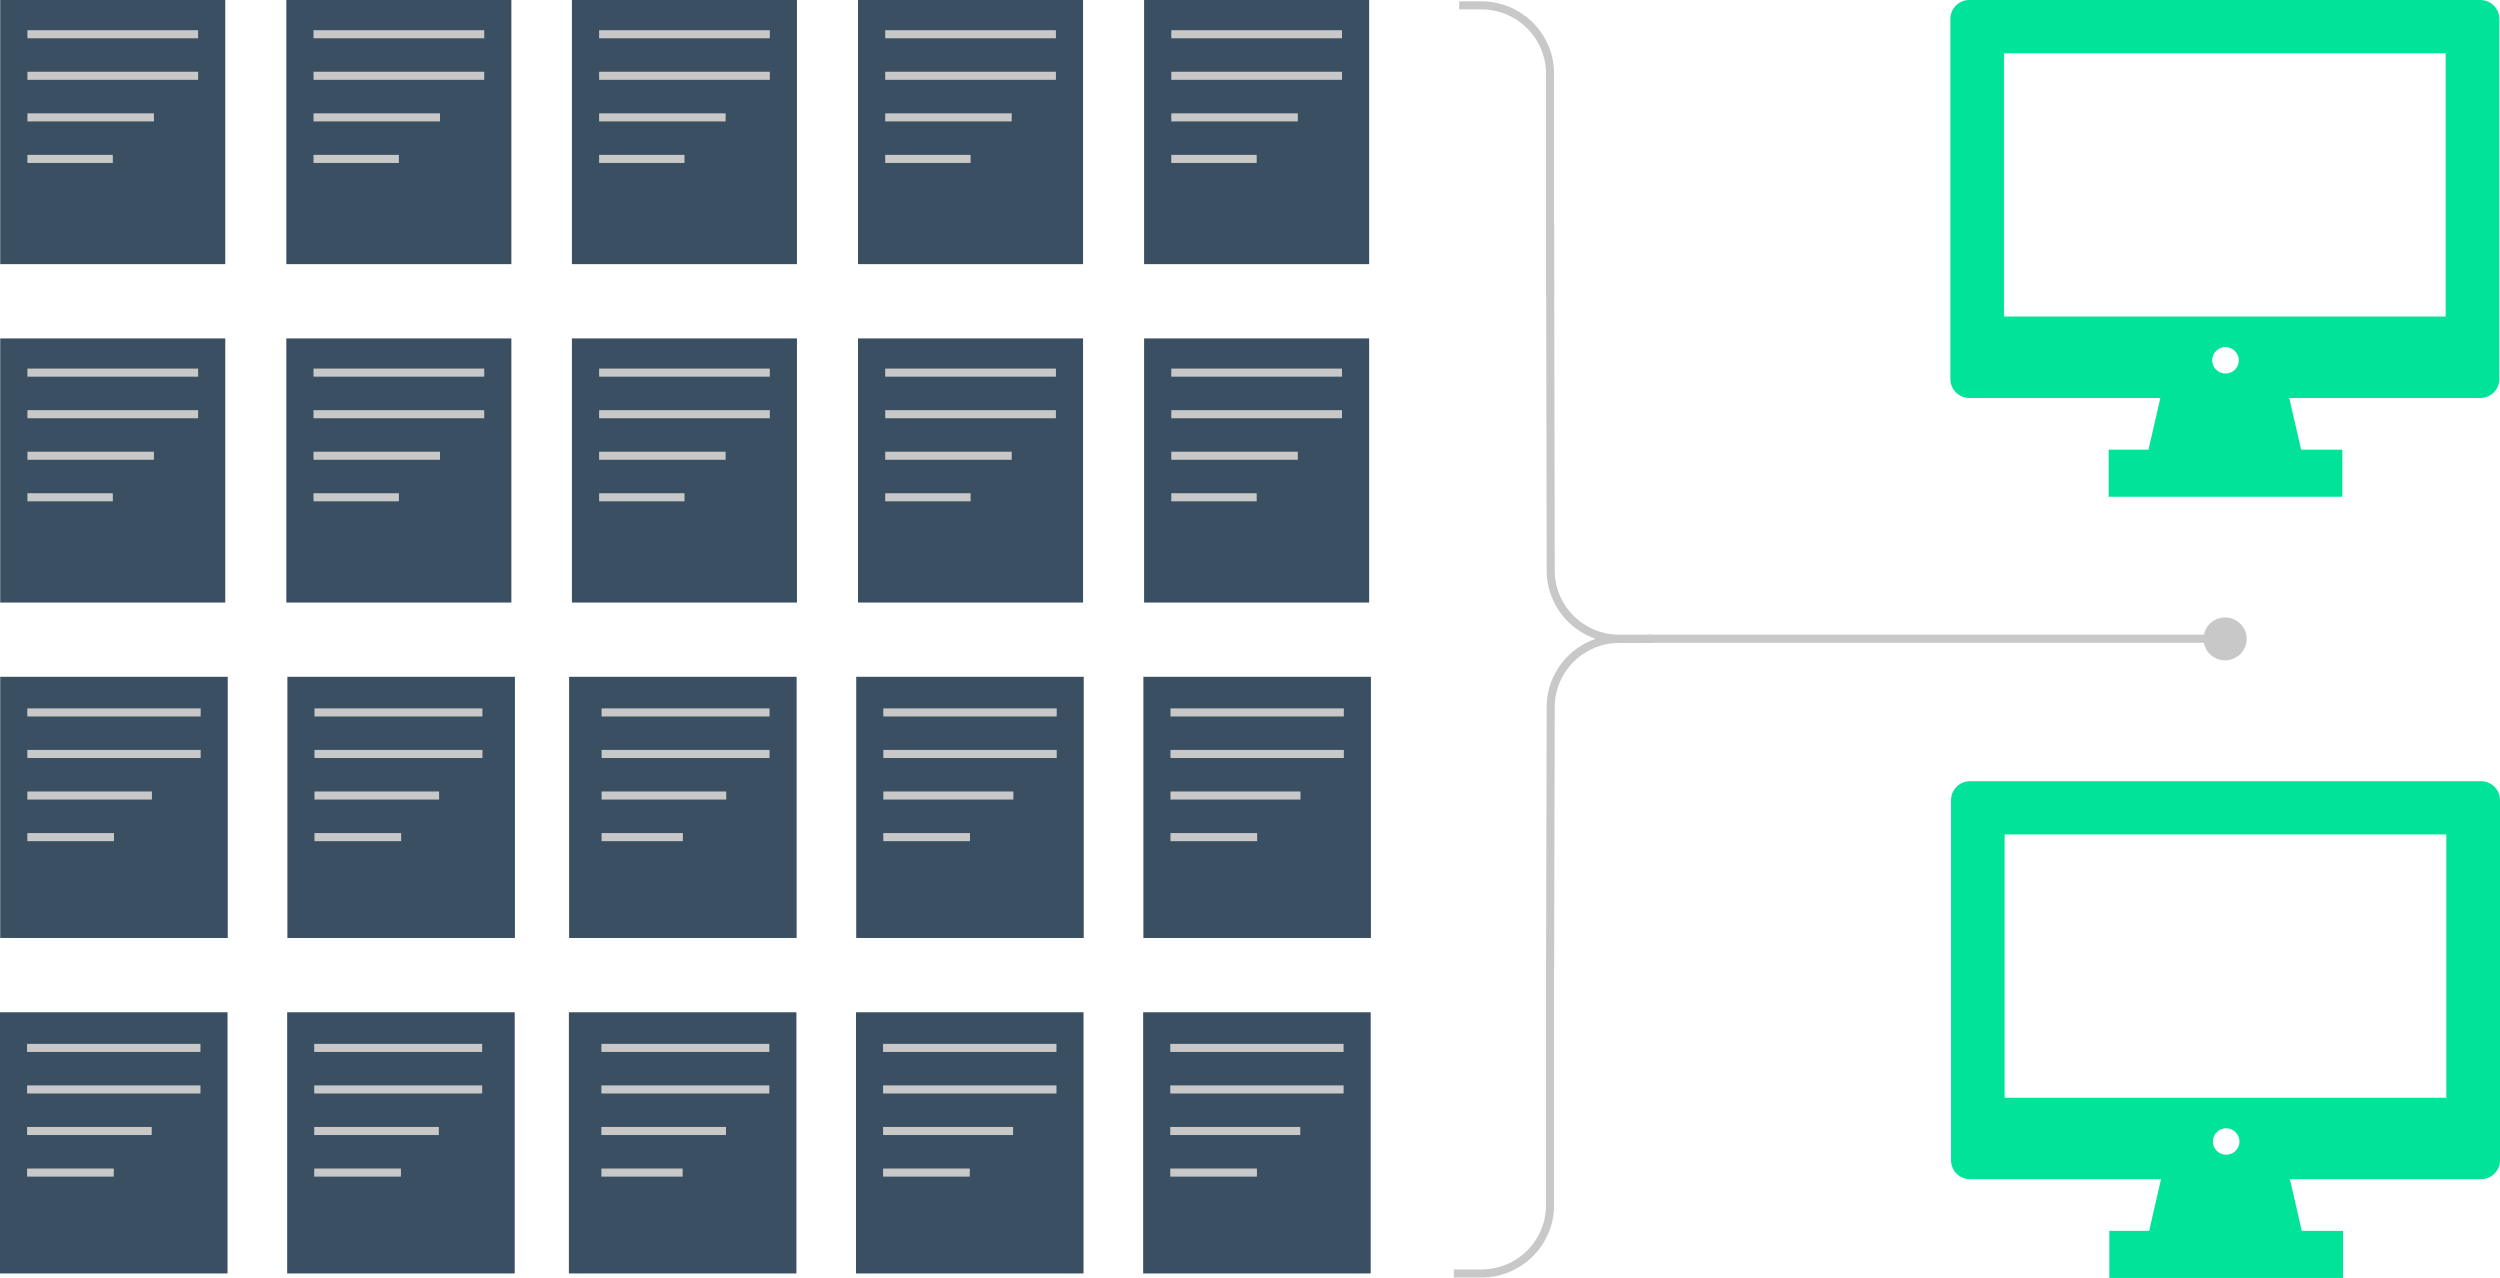
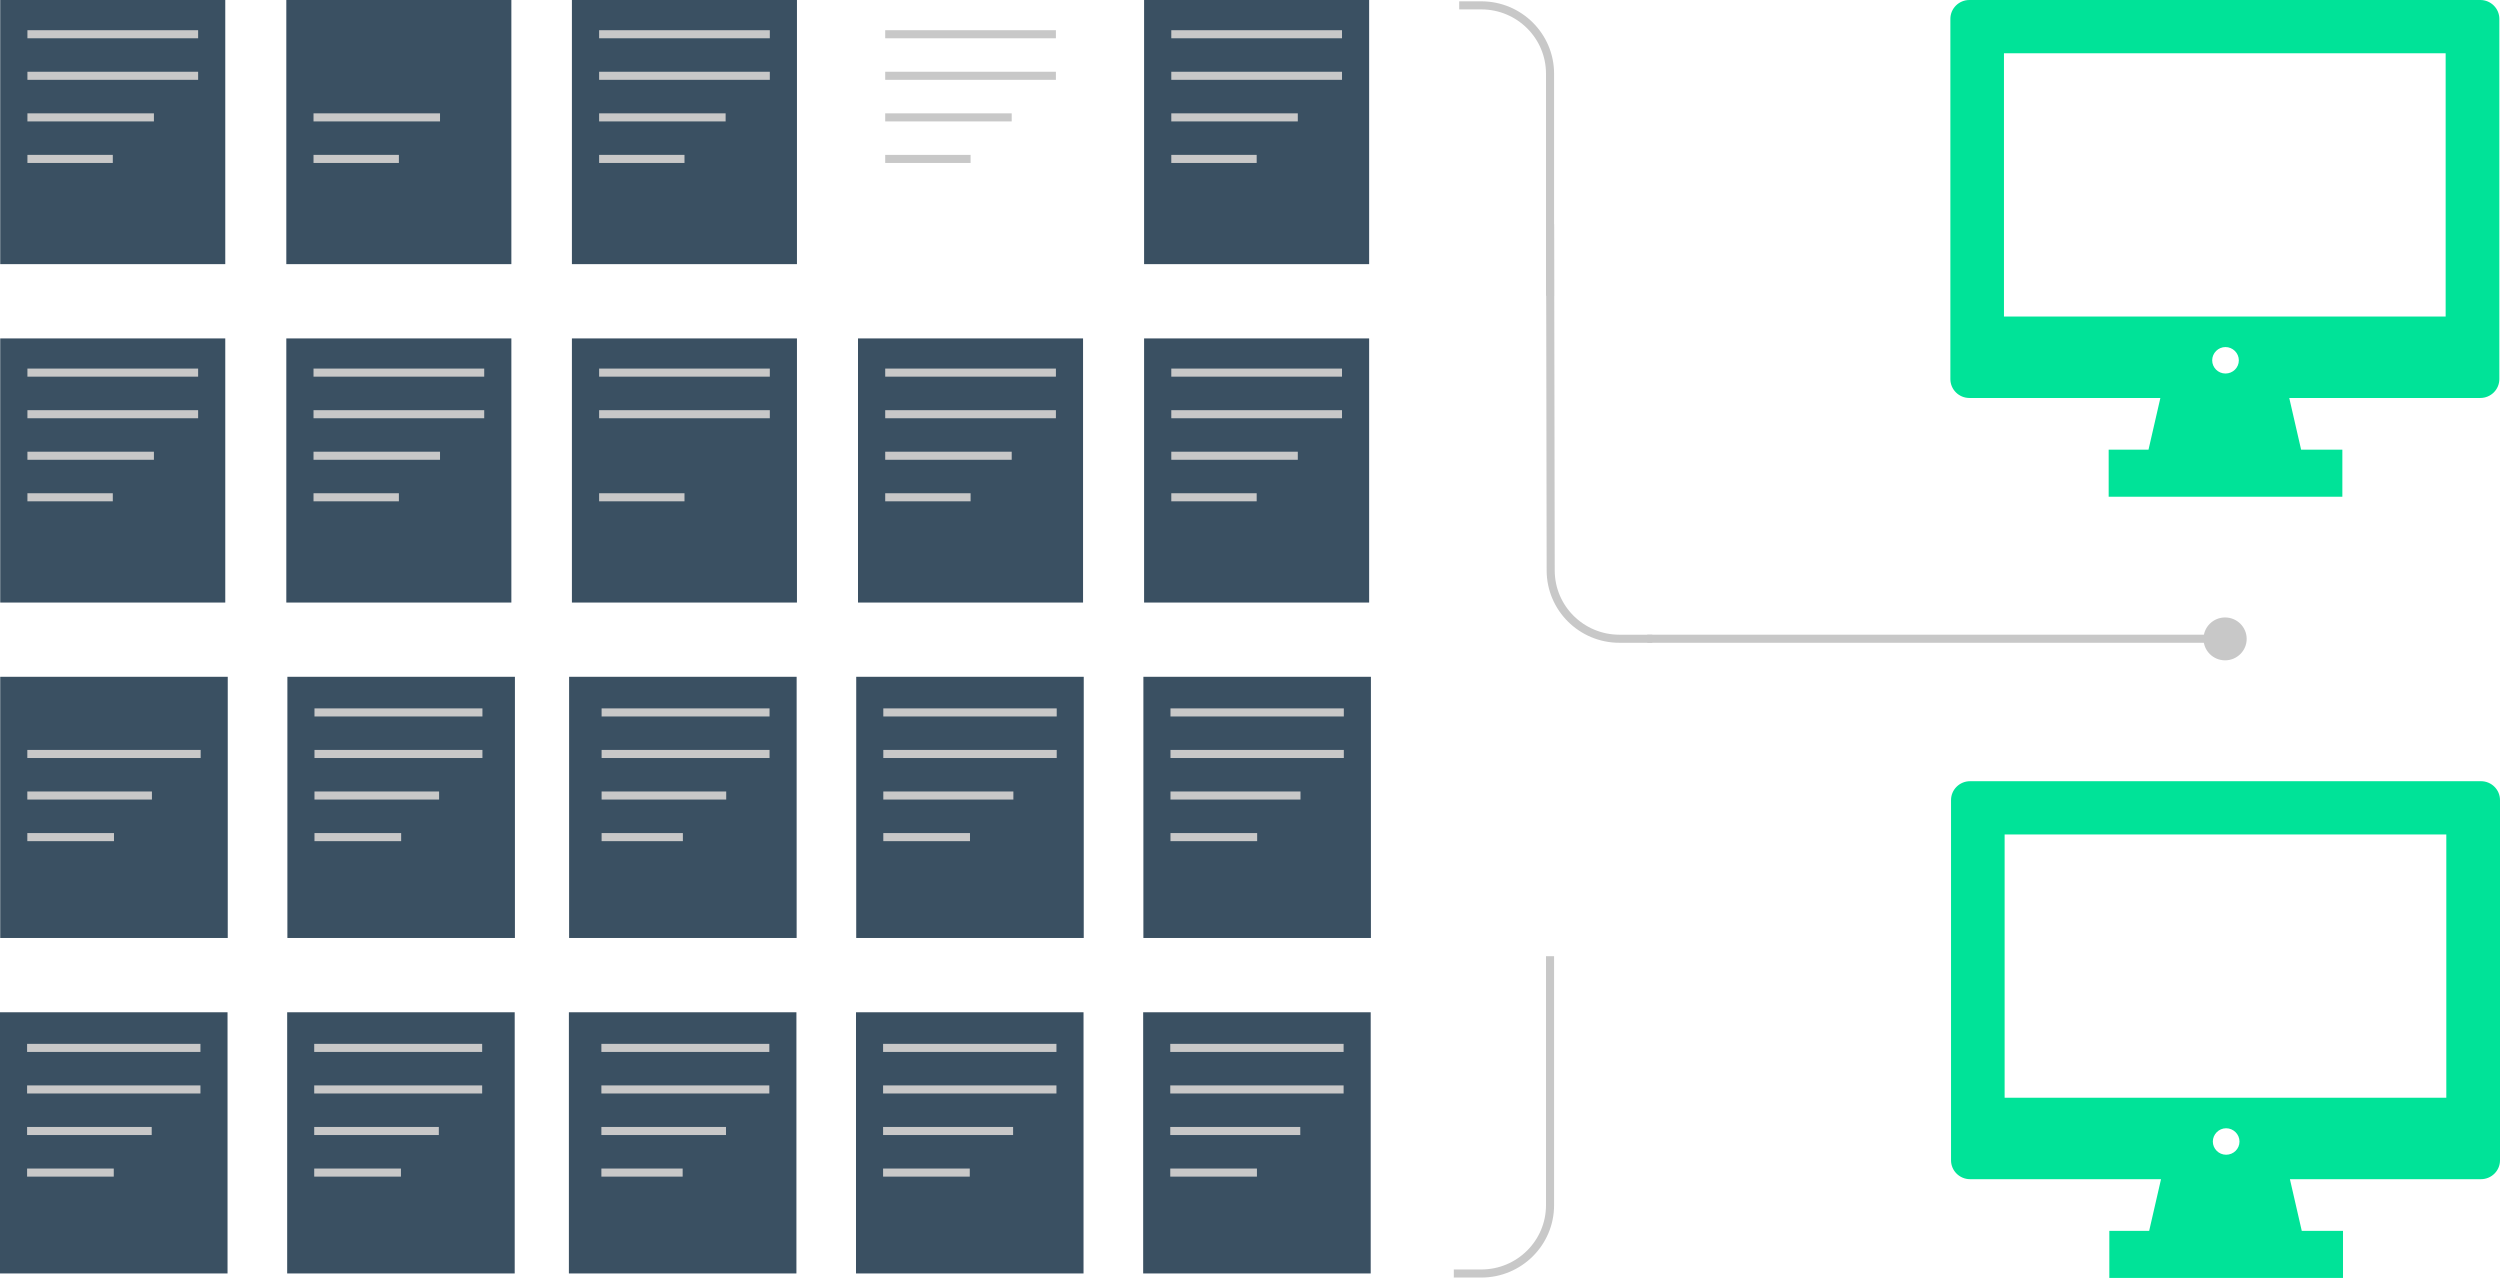
<svg xmlns="http://www.w3.org/2000/svg" width="448" height="229" viewBox="0 0 448 229" fill="none">
  <g clip-path="url(#clip0_2911_6867)">
    <path d="M444.47 0H352.912C351.036 0 349.508 1.518 349.508 3.381V67.935C349.508 69.799 351.036 71.316 352.912 71.316H387.139L385.011 80.585H377.873V89.009H419.75V80.585H412.361L410.233 71.316H444.479C446.355 71.316 447.883 69.799 447.883 67.935V3.381C447.883 1.518 446.355 0 444.479 0H444.47ZM398.802 66.936C397.487 66.936 396.423 65.87 396.423 64.574C396.423 63.277 397.496 62.192 398.802 62.192C400.108 62.192 401.201 63.258 401.201 64.574C401.201 65.89 400.127 66.936 398.802 66.936ZM438.261 56.727H359.111V9.547H438.261V56.727Z" fill="#00E398" />
    <path d="M444.587 139.992H353.029C351.153 139.992 349.625 141.51 349.625 143.373V207.928C349.625 209.791 351.153 211.309 353.029 211.309H387.256L385.128 220.577H377.991V229.001H419.867V220.577H412.478L410.351 211.309H444.596C446.473 211.309 448.001 209.791 448.001 207.928V143.373C448.001 141.51 446.473 139.992 444.596 139.992H444.587ZM398.919 206.929C397.604 206.929 396.54 205.863 396.54 204.566C396.54 203.269 397.614 202.184 398.919 202.184C400.225 202.184 401.318 203.25 401.318 204.566C401.318 205.882 400.244 206.929 398.919 206.929ZM438.378 196.719H359.229V149.539H438.378V196.719Z" fill="#00E398" />
    <path d="M261.49 0.961H265.446C272.254 0.961 277.767 6.445 277.767 13.198V53.02" stroke="#C8C8C8" stroke-width="1.448" stroke-miterlimit="10" />
    <path d="M260.523 228.213H265.446C272.255 228.213 277.767 222.728 277.767 215.976V171.352" stroke="#C8C8C8" stroke-width="1.448" stroke-miterlimit="10" />
-     <path d="M296.095 114.49H290.205C283.396 114.49 277.884 119.975 277.884 126.727L277.777 173.167" stroke="#C8C8C8" stroke-width="1.448" stroke-miterlimit="10" />
    <path d="M296.095 114.463H290.205C283.396 114.463 277.884 108.978 277.884 102.226L277.777 40.207" stroke="#C8C8C8" stroke-width="1.448" stroke-miterlimit="10" />
    <path d="M295.195 114.461H399.151" stroke="#C8C8C8" stroke-width="1.448" stroke-miterlimit="10" />
    <path d="M398.736 118.332C400.872 118.332 402.604 116.612 402.604 114.49C402.604 112.369 400.872 110.648 398.736 110.648C396.599 110.648 394.867 112.369 394.867 114.49C394.867 116.612 396.599 118.332 398.736 118.332Z" fill="#C8C8C8" />
    <path d="M40.368 0H0.039V47.333H40.368V0Z" fill="#3A5062" />
    <path d="M4.914 6.137H35.504" stroke="#C8C8C8" stroke-width="1.448" stroke-miterlimit="10" />
    <path d="M4.914 13.582H35.504" stroke="#C8C8C8" stroke-width="1.448" stroke-miterlimit="10" />
    <path d="M4.914 21.035H27.583" stroke="#C8C8C8" stroke-width="1.448" stroke-miterlimit="10" />
    <path d="M4.914 28.479H20.214" stroke="#C8C8C8" stroke-width="1.448" stroke-miterlimit="10" />
    <path d="M91.636 0H51.307V47.333H91.636V0Z" fill="#3A5062" />
-     <path d="M56.182 6.137H86.772" stroke="#C8C8C8" stroke-width="1.448" stroke-miterlimit="10" />
-     <path d="M56.182 13.582H86.772" stroke="#C8C8C8" stroke-width="1.448" stroke-miterlimit="10" />
    <path d="M56.182 21.035H78.851" stroke="#C8C8C8" stroke-width="1.448" stroke-miterlimit="10" />
    <path d="M56.182 28.479H71.481" stroke="#C8C8C8" stroke-width="1.448" stroke-miterlimit="10" />
    <path d="M142.815 0H102.486V47.333H142.815V0Z" fill="#3A5062" />
    <path d="M107.361 6.137H137.951" stroke="#C8C8C8" stroke-width="1.448" stroke-miterlimit="10" />
    <path d="M107.361 13.582H137.951" stroke="#C8C8C8" stroke-width="1.448" stroke-miterlimit="10" />
    <path d="M107.361 21.035H130.031" stroke="#C8C8C8" stroke-width="1.448" stroke-miterlimit="10" />
    <path d="M107.361 28.479H122.661" stroke="#C8C8C8" stroke-width="1.448" stroke-miterlimit="10" />
-     <path d="M194.083 0H153.754V47.333H194.083V0Z" fill="#3A5062" />
+     <path d="M194.083 0H153.754H194.083V0Z" fill="#3A5062" />
    <path d="M158.629 6.137H189.219" stroke="#C8C8C8" stroke-width="1.448" stroke-miterlimit="10" />
    <path d="M158.629 13.582H189.219" stroke="#C8C8C8" stroke-width="1.448" stroke-miterlimit="10" />
    <path d="M158.629 21.035H181.298" stroke="#C8C8C8" stroke-width="1.448" stroke-miterlimit="10" />
    <path d="M158.629 28.479H173.929" stroke="#C8C8C8" stroke-width="1.448" stroke-miterlimit="10" />
    <path d="M245.35 0H205.021V47.333H245.35V0Z" fill="#3A5062" />
    <path d="M209.896 6.137H240.487" stroke="#C8C8C8" stroke-width="1.448" stroke-miterlimit="10" />
    <path d="M209.896 13.582H240.487" stroke="#C8C8C8" stroke-width="1.448" stroke-miterlimit="10" />
    <path d="M209.896 21.035H232.566" stroke="#C8C8C8" stroke-width="1.448" stroke-miterlimit="10" />
    <path d="M209.896 28.479H225.196" stroke="#C8C8C8" stroke-width="1.448" stroke-miterlimit="10" />
    <path d="M40.368 60.645H0.039V107.977H40.368V60.645Z" fill="#3A5062" />
    <path d="M4.914 66.773H35.504" stroke="#C8C8C8" stroke-width="1.448" stroke-miterlimit="10" />
    <path d="M4.914 74.227H35.504" stroke="#C8C8C8" stroke-width="1.448" stroke-miterlimit="10" />
    <path d="M4.914 81.67H27.583" stroke="#C8C8C8" stroke-width="1.448" stroke-miterlimit="10" />
    <path d="M4.914 89.113H20.214" stroke="#C8C8C8" stroke-width="1.448" stroke-miterlimit="10" />
    <path d="M91.636 60.645H51.307V107.977H91.636V60.645Z" fill="#3A5062" />
    <path d="M56.182 66.773H86.772" stroke="#C8C8C8" stroke-width="1.448" stroke-miterlimit="10" />
    <path d="M56.182 74.227H86.772" stroke="#C8C8C8" stroke-width="1.448" stroke-miterlimit="10" />
    <path d="M56.182 81.67H78.851" stroke="#C8C8C8" stroke-width="1.448" stroke-miterlimit="10" />
    <path d="M56.182 89.113H71.481" stroke="#C8C8C8" stroke-width="1.448" stroke-miterlimit="10" />
    <path d="M142.815 60.645H102.486V107.977H142.815V60.645Z" fill="#3A5062" />
    <path d="M107.361 66.773H137.951" stroke="#C8C8C8" stroke-width="1.448" stroke-miterlimit="10" />
    <path d="M107.361 74.227H137.951" stroke="#C8C8C8" stroke-width="1.448" stroke-miterlimit="10" />
-     <path d="M107.361 81.67H130.031" stroke="#C8C8C8" stroke-width="1.448" stroke-miterlimit="10" />
    <path d="M107.361 89.113H122.661" stroke="#C8C8C8" stroke-width="1.448" stroke-miterlimit="10" />
    <path d="M194.083 60.645H153.754V107.977H194.083V60.645Z" fill="#3A5062" />
    <path d="M158.629 66.773H189.219" stroke="#C8C8C8" stroke-width="1.448" stroke-miterlimit="10" />
    <path d="M158.629 74.227H189.219" stroke="#C8C8C8" stroke-width="1.448" stroke-miterlimit="10" />
    <path d="M158.629 81.67H181.298" stroke="#C8C8C8" stroke-width="1.448" stroke-miterlimit="10" />
    <path d="M158.629 89.113H173.929" stroke="#C8C8C8" stroke-width="1.448" stroke-miterlimit="10" />
    <path d="M245.35 60.645H205.021V107.977H245.35V60.645Z" fill="#3A5062" />
    <path d="M209.896 66.773H240.487" stroke="#C8C8C8" stroke-width="1.448" stroke-miterlimit="10" />
    <path d="M209.896 74.227H240.487" stroke="#C8C8C8" stroke-width="1.448" stroke-miterlimit="10" />
    <path d="M209.896 81.67H232.566" stroke="#C8C8C8" stroke-width="1.448" stroke-miterlimit="10" />
    <path d="M209.896 89.113H225.196" stroke="#C8C8C8" stroke-width="1.448" stroke-miterlimit="10" />
    <path d="M40.813 121.281H0.039V168.086H40.813V121.281Z" fill="#3A5062" />
-     <path d="M4.895 127.668H35.959" stroke="#C8C8C8" stroke-width="1.448" stroke-miterlimit="10" />
    <path d="M4.895 135.111H35.959" stroke="#C8C8C8" stroke-width="1.448" stroke-miterlimit="10" />
    <path d="M4.895 142.557H27.225" stroke="#C8C8C8" stroke-width="1.448" stroke-miterlimit="10" />
    <path d="M4.895 150.01H20.427" stroke="#C8C8C8" stroke-width="1.448" stroke-miterlimit="10" />
    <path d="M92.274 121.281H51.5V168.086H92.274V121.281Z" fill="#3A5062" />
    <path d="M56.355 127.668H86.452" stroke="#C8C8C8" stroke-width="1.448" stroke-miterlimit="10" />
    <path d="M56.355 135.111H86.452" stroke="#C8C8C8" stroke-width="1.448" stroke-miterlimit="10" />
    <path d="M56.355 142.557H78.686" stroke="#C8C8C8" stroke-width="1.448" stroke-miterlimit="10" />
    <path d="M56.355 150.01H71.887" stroke="#C8C8C8" stroke-width="1.448" stroke-miterlimit="10" />
    <path d="M142.758 121.281H101.984V168.086H142.758V121.281Z" fill="#3A5062" />
    <path d="M107.807 127.668H137.903" stroke="#C8C8C8" stroke-width="1.448" stroke-miterlimit="10" />
    <path d="M107.807 135.111H137.903" stroke="#C8C8C8" stroke-width="1.448" stroke-miterlimit="10" />
    <path d="M107.807 142.557H130.137" stroke="#C8C8C8" stroke-width="1.448" stroke-miterlimit="10" />
    <path d="M107.807 150.01H122.371" stroke="#C8C8C8" stroke-width="1.448" stroke-miterlimit="10" />
    <path d="M194.207 121.281H153.434V168.086H194.207V121.281Z" fill="#3A5062" />
    <path d="M158.289 127.668H189.363" stroke="#C8C8C8" stroke-width="1.448" stroke-miterlimit="10" />
    <path d="M158.289 135.111H189.363" stroke="#C8C8C8" stroke-width="1.448" stroke-miterlimit="10" />
    <path d="M158.289 142.557H181.597" stroke="#C8C8C8" stroke-width="1.448" stroke-miterlimit="10" />
    <path d="M158.289 150.01H173.821" stroke="#C8C8C8" stroke-width="1.448" stroke-miterlimit="10" />
    <path d="M245.668 121.281H204.895V168.086H245.668V121.281Z" fill="#3A5062" />
    <path d="M209.75 127.668H240.814" stroke="#C8C8C8" stroke-width="1.448" stroke-miterlimit="10" />
    <path d="M209.75 135.111H240.814" stroke="#C8C8C8" stroke-width="1.448" stroke-miterlimit="10" />
    <path d="M209.75 142.557H233.048" stroke="#C8C8C8" stroke-width="1.448" stroke-miterlimit="10" />
    <path d="M209.75 150.01H225.282" stroke="#C8C8C8" stroke-width="1.448" stroke-miterlimit="10" />
    <path d="M40.774 181.398H0V228.203H40.774V181.398Z" fill="#3A5062" />
    <path d="M4.855 187.785H35.919" stroke="#C8C8C8" stroke-width="1.448" stroke-miterlimit="10" />
    <path d="M4.855 195.229H35.919" stroke="#C8C8C8" stroke-width="1.448" stroke-miterlimit="10" />
    <path d="M4.855 202.674H27.186" stroke="#C8C8C8" stroke-width="1.448" stroke-miterlimit="10" />
    <path d="M4.855 210.127H20.387" stroke="#C8C8C8" stroke-width="1.448" stroke-miterlimit="10" />
    <path d="M92.235 181.398H51.461V228.203H92.235V181.398Z" fill="#3A5062" />
    <path d="M56.307 187.785H86.403" stroke="#C8C8C8" stroke-width="1.448" stroke-miterlimit="10" />
    <path d="M56.307 195.229H86.403" stroke="#C8C8C8" stroke-width="1.448" stroke-miterlimit="10" />
    <path d="M56.307 202.674H78.638" stroke="#C8C8C8" stroke-width="1.448" stroke-miterlimit="10" />
    <path d="M56.307 210.127H71.848" stroke="#C8C8C8" stroke-width="1.448" stroke-miterlimit="10" />
    <path d="M142.719 181.398H101.945V228.203H142.719V181.398Z" fill="#3A5062" />
    <path d="M107.768 187.785H137.864" stroke="#C8C8C8" stroke-width="1.448" stroke-miterlimit="10" />
    <path d="M107.768 195.229H137.864" stroke="#C8C8C8" stroke-width="1.448" stroke-miterlimit="10" />
    <path d="M107.768 202.674H130.098" stroke="#C8C8C8" stroke-width="1.448" stroke-miterlimit="10" />
    <path d="M107.768 210.127H122.332" stroke="#C8C8C8" stroke-width="1.448" stroke-miterlimit="10" />
    <path d="M194.168 181.398H153.395V228.203H194.168V181.398Z" fill="#3A5062" />
    <path d="M158.25 187.785H189.314" stroke="#C8C8C8" stroke-width="1.448" stroke-miterlimit="10" />
    <path d="M158.25 195.229H189.314" stroke="#C8C8C8" stroke-width="1.448" stroke-miterlimit="10" />
    <path d="M158.25 202.674H181.548" stroke="#C8C8C8" stroke-width="1.448" stroke-miterlimit="10" />
    <path d="M158.25 210.127H173.782" stroke="#C8C8C8" stroke-width="1.448" stroke-miterlimit="10" />
    <path d="M245.629 181.398H204.855V228.203H245.629V181.398Z" fill="#3A5062" />
    <path d="M209.711 187.785H240.775" stroke="#C8C8C8" stroke-width="1.448" stroke-miterlimit="10" />
    <path d="M209.711 195.229H240.775" stroke="#C8C8C8" stroke-width="1.448" stroke-miterlimit="10" />
    <path d="M209.711 202.674H233.009" stroke="#C8C8C8" stroke-width="1.448" stroke-miterlimit="10" />
    <path d="M209.711 210.127H225.243" stroke="#C8C8C8" stroke-width="1.448" stroke-miterlimit="10" />
  </g>
  <defs>
    <clipPath id="clip0_2911_6867">
      <rect width="448" height="229" fill="white" />
    </clipPath>
  </defs>
</svg>